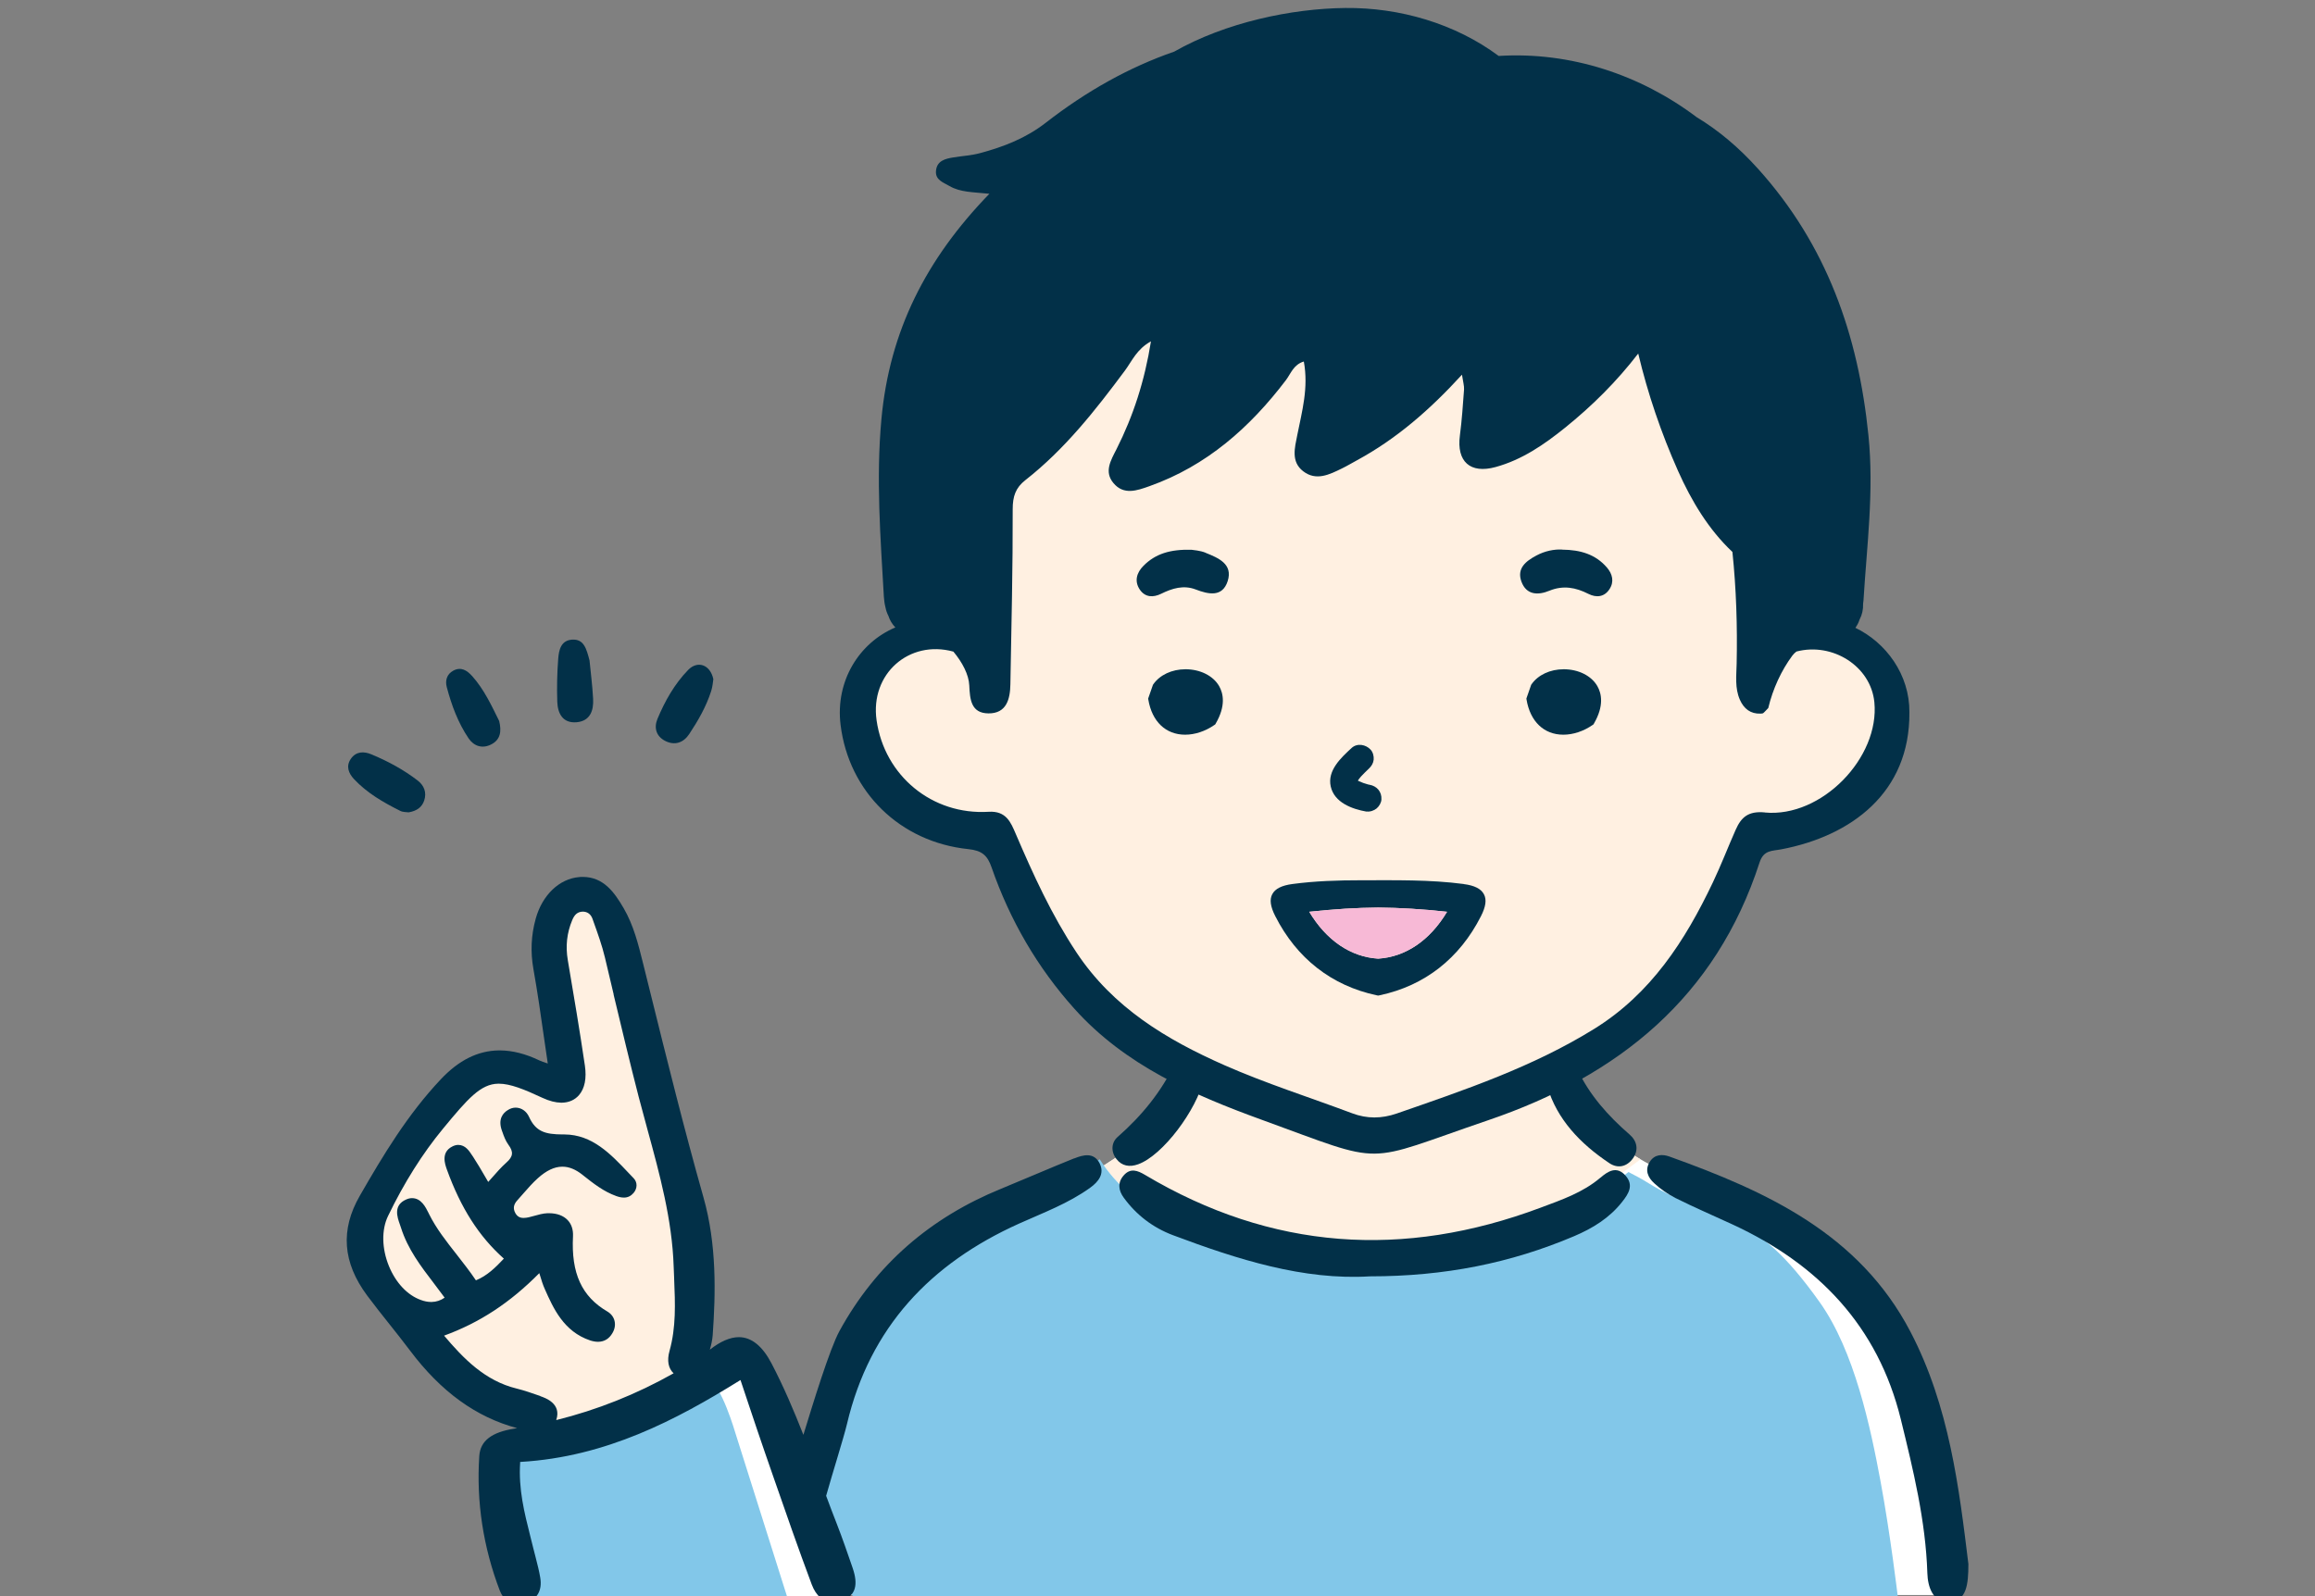
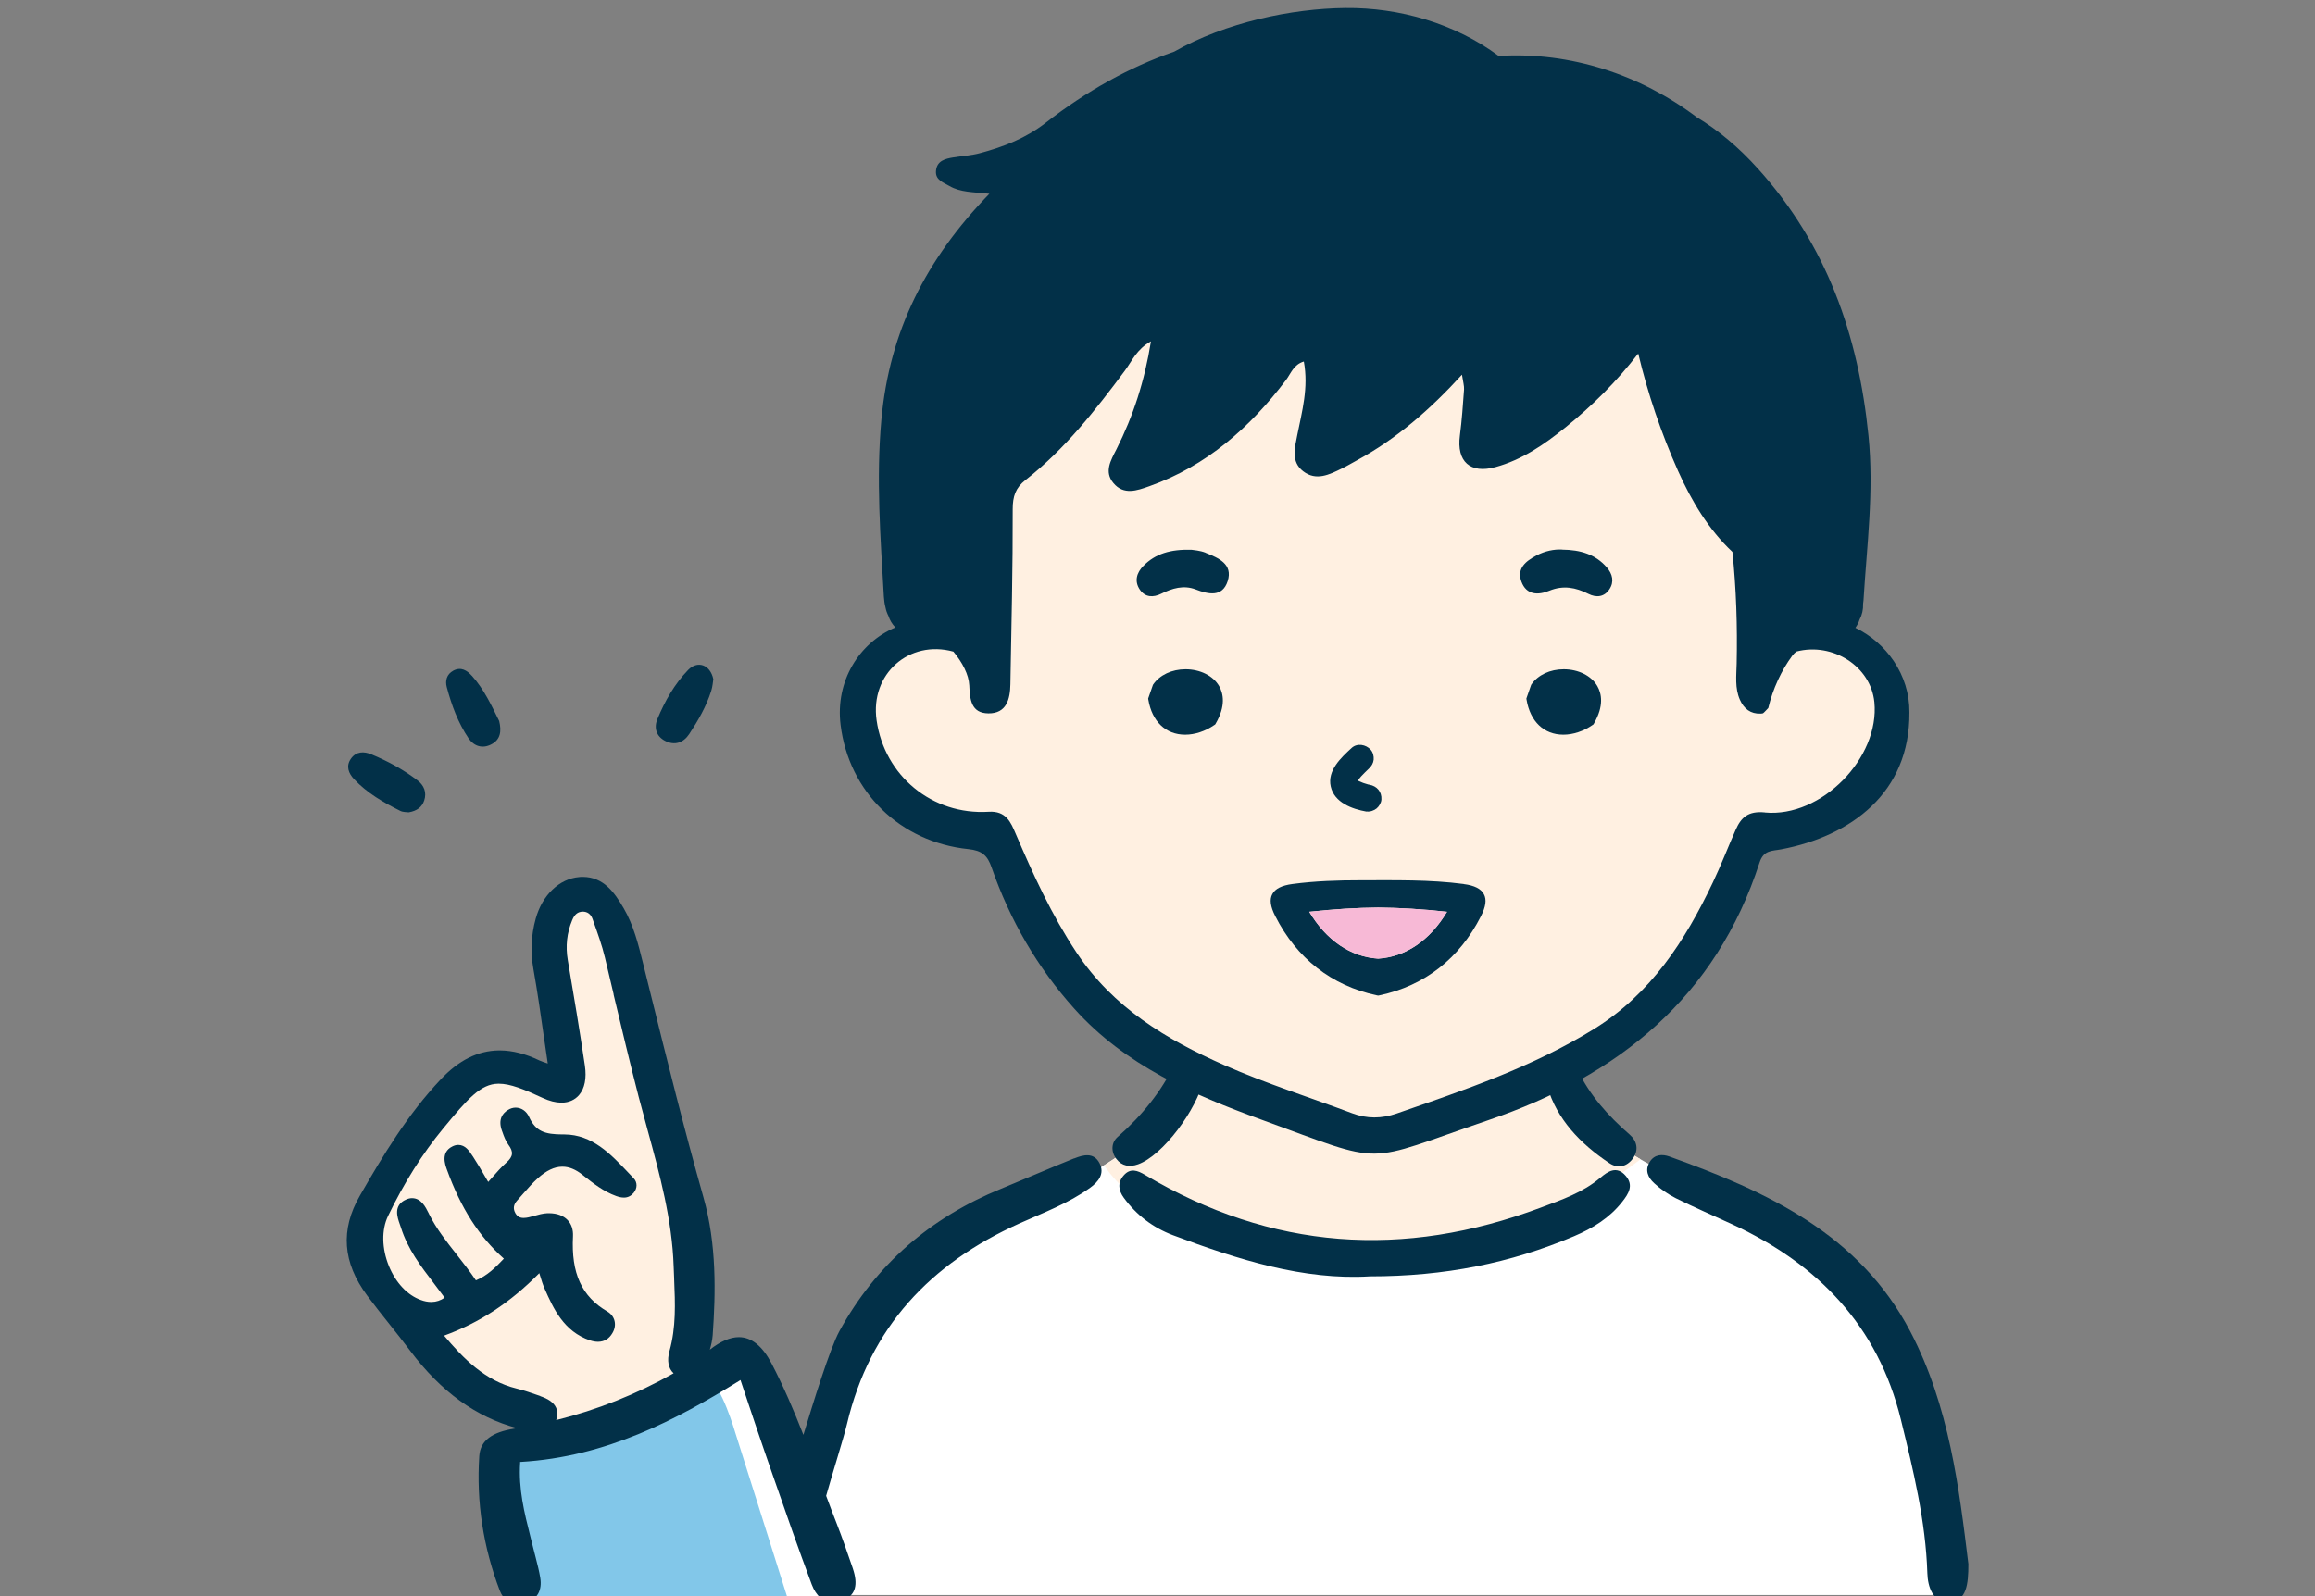
<svg xmlns="http://www.w3.org/2000/svg" id="_圖層_1" data-name="圖層 1" viewBox="0 0 290 200">
  <rect x="0" y="0" width="290" height="200" fill="#808080" stroke="none" />
  <defs>
    <style>
      .cls-1 {
        fill: #023048;
      }

      .cls-1, .cls-2, .cls-3, .cls-4, .cls-5 {
        stroke-width: 0px;
      }

      .cls-2 {
        fill: #82c7e9;
      }

      .cls-3 {
        fill: #f7b9d6;
      }

      .cls-4 {
        fill: #fff0e1;
      }

      .cls-5 {
        fill: #fff;
      }
    </style>
  </defs>
  <g id="__x3000___00000008866973469836037760000009024272145101900986_" data-name="_x3000__00000008866973469836037760000009024272145101900986_">
    <path class="cls-5" d="M243.99,199.9s-2.13-17.12-4.41-24.27c-2.28-7.15-2.36-10.57-7.15-14.68-4.79-4.11-14.68-10.65-19.78-12.47-5.1-1.83-8.44-3.65-11.87-6.62-3.42-2.97-5.48-7.88-5.48-7.88,0,0,7.38-4.06,10.04-6.34,2.66-2.28,10.34-12.62,11.71-16.66,1.37-4.03,2.05-6.31,5.1-7,3.04-.68,6.69-1.22,8.75-2.66,2.05-1.45,4.94-2.97,5.48-6.92.53-3.96,1.67-4.56.15-7.99-1.52-3.42-1.29-3.5-3.96-5.25-2.66-1.75-3.8-2.66-6.16-2.13-2.36.53-6.47,5.02-6.62,5.63-.15.61.53-10.04.53-10.04l-1.6-10.19-12.02-25.1s-9.81,9.66-13.69,12.09c-3.88,2.43-6.77,3.8-6.77,3.8l.38-14.68s-6.69,2.81-12.47,8.52c-5.78,5.7-7.99,6.85-8.14,6.92-.15.08.15-14.83.15-14.83,0,0-6.62,4.34-10.57,8.14-3.96,3.8-6.16,6.47-9.81,8.06-3.65,1.6-3.23.76-3.4.53-.17-.23,4.55-8.82,4.85-13.46.3-4.64-.38-6.39-.38-6.39l-6.64.59-17.67,20.04.59,22.12s-4.28-2.22-6.94-1.23c-2.66.99-4.85.87-6.11,2.94-1.27,2.08-2.94,5.07-2.79,6.92.15,1.85,1.24,7.33,2.79,9,1.55,1.67,4.44,3.19,6.42,4.11,1.98.91,7.25,2.28,7.25,2.28,0,0,4.01,6.85,5.91,10.42,1.9,3.57,5.73,8.21,8.34,10.72,2.61,2.51,7.86,7.18,8.77,7.24.91.06,2.28,1.28,2.28,1.28,0,0,0,1.83-1.9,4.18-1.9,2.36-2.13,2.66-3.8,3.88-1.67,1.22-4.94,3.65-8.52,5.48-3.57,1.83-15.06,4.79-18.1,8.44-3.04,3.65-8.31,8.14-9.44,10.88-1.13,2.74-3.95,9.74-5.16,15.74-.4,1.96-.78,4.43-1.11,6.88l-7.82-19.76-5.75,2.47s-3.03-2.29-1.61-5.93c1.42-3.65.93-14.59-.99-21.57-1.92-6.99-6.12-22.38-7.29-26.4-1.17-4.02-3.89-6.37-3.89-6.37,0,0-3.59.06-4.33,1.79-.74,1.73-1.24,4.02-.74,7.79.49,3.77,1.36,8.1,1.42,10.14s2.1,4.2-.93,3.09c-3.03-1.11-4.95-2.47-7.85-1.3-2.91,1.17-4.2,1.36-6.12,3.83-1.92,2.47-5.13,6.8-7.23,10.82-2.1,4.02-3.4,3.46-2.72,6.92.68,3.46,2.29,6.68,4.2,8.47,1.92,1.79,3.96,3.28,5.13,5.25,1.17,1.98,5.01,5.13,7.67,6.55s5.19,2.66,5.44,3.4c.25.74-5.69,3.09-5.69,3.09l2.92,17.79h40.16l-.06-.15h139.04Z" />
    <path class="cls-4" d="M110.09,98.43c1.55,1.67,4.44,3.19,6.42,4.11,1.98.91,7.25,2.28,7.25,2.28,0,0,4.01,6.85,5.91,10.42,1.9,3.58,5.73,8.21,8.34,10.72,2.61,2.51,7.86,7.18,8.77,7.24.91.06,2.28,1.28,2.28,1.28,0,0,0,1.83-1.9,4.18-1.9,2.36-2.13,2.66-3.8,3.88-1.11.81-2.92,2.15-5.06,3.49.93,1.32,2.01,2.51,3.22,3.54.41.64.87,1.28,1.39,1.9,2.76,3.28,9.58,4.63,17.48,6.42,5.72,1.3,12.87.74,18.47-.31,5.58-.07,10.63-2.73,15.59-5.02,2.71-1.25,7.69-4.76,11.06-7.3-1.67-.97-3.19-2.08-4.73-3.41-3.42-2.97-5.48-7.88-5.48-7.88,0,0,7.38-4.06,10.04-6.34s10.34-12.62,11.71-16.66c1.37-4.03,2.05-6.31,5.1-7,3.04-.68,6.69-1.22,8.75-2.66,2.05-1.45,4.94-2.97,5.48-6.92s1.67-4.56.15-7.99c-1.52-3.42-1.29-3.5-3.96-5.25s-3.8-2.66-6.16-2.13c-2.36.53-6.47,5.02-6.62,5.63-.15.61.53-10.04.53-10.04l-1.6-10.19-12.02-25.1s-9.81,9.66-13.69,12.09c-3.88,2.43-6.77,3.8-6.77,3.8l.38-14.68s-6.69,2.81-12.47,8.52c-5.78,5.7-7.99,6.85-8.14,6.92s.15-14.83.15-14.83c0,0-6.62,4.34-10.57,8.14-3.96,3.8-6.16,6.47-9.81,8.06-3.65,1.6-3.23.76-3.4.53-.17-.23,4.55-8.82,4.85-13.46.3-4.64-.38-6.39-.38-6.39l-6.64.59-17.67,20.04.59,22.12s-4.28-2.22-6.94-1.23c-2.66.99-4.84.87-6.11,2.94-1.27,2.08-2.94,5.07-2.79,6.92s1.24,7.33,2.79,9Z" />
    <path class="cls-4" d="M67.61,179.16c.15.46-2.11,1.56-3.83,2.31,2.31-.07,5.81-.34,8.54-1.33,4.47-1.61,9.07-3.6,11.89-5.37,1.12-.7,2.19-1.49,3.16-2.17-.45-.38-2.82-2.56-1.53-5.87,1.42-3.65.93-14.59-.99-21.57-1.92-6.99-6.12-22.38-7.29-26.4-1.17-4.02-3.89-6.37-3.89-6.37,0,0-3.59.06-4.33,1.79s-1.24,4.02-.74,7.79,1.36,8.1,1.42,10.14c.06,2.04,2.1,4.2-.93,3.09-3.03-1.11-4.95-2.47-7.85-1.3-2.91,1.17-4.2,1.36-6.12,3.83-1.92,2.47-5.13,6.8-7.23,10.82-2.1,4.02-3.4,3.46-2.72,6.92.68,3.46,2.29,6.68,4.2,8.47,1.92,1.79,3.96,3.28,5.13,5.25,1.17,1.98,5.01,5.13,7.67,6.55,2.66,1.42,5.19,2.66,5.44,3.4Z" />
    <g id="__00000149351152205397881150000013707325895642130597_" data-name="_00000149351152205397881150000013707325895642130597_">
      <path class="cls-2" d="M62.93,182.55c-.04.13-.93,1.76-.93,1.76l2.84,15.73h33.75l-6.46-20.45s-1.84-6.32-3.31-6.52c-1.47-.2-1.79-.06-4.61,1.7-2.82,1.77-7.42,3.76-11.89,5.37-4.47,1.61-9.39,2.4-9.39,2.4Z" />
-       <path class="cls-2" d="M105.55,197.48c.42.85.85,1.7,1.28,2.54h130.9s-.91-7.7-2.16-14.43c-1.25-6.73-3.26-16.29-7.61-22.41-4.35-6.11-7.28-8.43-10.41-9.83-3.14-1.4-7.65-2.97-11-5.07-.81-.51-1.69-.99-2.55-1.42-2.89,2.32-6.17,4.13-9.56,5.7-4.96,2.29-10.01,4.95-15.59,5.02-5.6,1.05-12.75,1.61-18.47.31-7.9-1.79-14.72-3.14-17.48-6.42-.52-.62-.98-1.26-1.39-1.9-1.44-1.23-2.71-2.66-3.75-4.31-1.42,1.01-4.15,2.74-8.86,5.04-7.78,3.81-11.67,5.64-14.77,8.46-3.1,2.82-4.37,2.65-7.15,8.38-2.38,4.89-5.39,13.78-6.36,18.69,1.86,3.78,3.05,7.85,4.91,11.64Z" />
    </g>
    <g id="__00000093859839327898752130000002181833545843947425_" data-name="_00000093859839327898752130000002181833545843947425_">
      <g>
        <path class="cls-1" d="M239.31,166.85c-6.42-12.27-18-17.56-30.2-21.94-.85-.3-1.83-.29-2.43.65-.68,1.06-.23,2,.54,2.7.8.74,1.73,1.39,2.71,1.88,2.34,1.16,4.74,2.2,7.11,3.29,10.72,4.96,18.21,12.73,21.08,24.43,1.55,6.34,3.11,12.69,3.32,19.27.05,1.67.67,3.76,2.83,3.6,2.08-.15,2.31-2.18,2.31-4.76-1.16-9.44-2.37-19.75-7.27-29.12Z" />
        <path class="cls-1" d="M134.57,145.14c-3.08,1.24-6.13,2.57-9.2,3.83-8.81,3.6-15.65,9.48-20.21,17.81-1.22,2.23-3.32,9.09-4.52,13.01-1.19-3.03-2.48-6.06-3.99-8.95-1.14-2.18-2.52-3.29-4.09-3.29-1.09,0-2.32.53-3.64,1.57.18-.6.31-1.2.36-1.82.37-5.22.52-11.36-1.16-17.28-2.41-8.52-4.57-17.24-6.66-25.67l-.91-3.66c-.58-2.34-1.18-4.76-2.43-6.9-1.15-1.97-2.5-3.89-5.09-3.91h-.1c-.12,0-.24,0-.36.02-2.5.2-4.64,2.25-5.46,5.21-.58,2.09-.67,4.16-.29,6.31.51,2.87.92,5.72,1.35,8.75.15,1.02.29,2.04.45,3.09l-.09-.03c-.4-.13-.7-.23-.95-.35-1.72-.83-3.38-1.25-4.93-1.26h-.17c-2.63.04-5,1.22-7.27,3.63-4.16,4.42-7.17,9.43-10.14,14.59-2.45,4.26-2.15,8.35.92,12.49.91,1.22,1.86,2.42,2.81,3.61.84,1.06,1.71,2.15,2.55,3.27,3.88,5.17,8.29,8.37,13.43,9.74-.09.01-.19.03-.28.05-2.92.45-4.33,1.54-4.46,3.44-.38,5.74.49,11.42,2.57,16.87.42,1.09,1.26,1.71,2.31,1.71.31,0,.63-.05.96-.16,1.42-.46,2.06-1.58,1.8-3.16-.14-.85-.36-1.7-.57-2.52-.1-.39-.2-.78-.3-1.17-.13-.54-.26-1.07-.4-1.6-.72-2.86-1.47-5.82-1.25-9.14v-.09s.1,0,.1,0c10.67-.63,19.47-5.27,27.39-10.19l.11-.07s.7,2.07,1.01,3.02c.7,2.08,1.35,4.05,2.04,6.03l1.11,3.2c1.53,4.4,3.11,8.95,4.77,13.38.54,1.44,1.52,2.27,2.69,2.27h0c.41,0,.85-.1,1.29-.3,1.5-.67,1.86-1.94,1.15-4.02l-.05-.15c-.61-1.77-1.24-3.6-1.93-5.37-.46-1.17-.91-2.36-1.35-3.55.76-2.72,2.24-7.41,2.61-9,2.86-12.11,10.46-20.12,21.58-25.12,3.03-1.36,6.16-2.52,8.88-4.48,1.03-.74,1.86-1.76,1.18-3.08-.73-1.4-2.05-1.05-3.19-.59ZM67.7,174.93l-.15-.05c-.92-.32-1.86-.65-2.83-.89-3.99-.97-6.68-3.79-9.09-6.63,4.45-1.62,8.25-4.11,11.93-7.83l.09.29c.19.63.36,1.18.6,1.71,1.05,2.37,2.36,5.32,5.68,6.43.34.11.67.17.97.17h.04c.77-.01,1.37-.38,1.78-1.09.29-.49.38-1.01.27-1.5-.11-.5-.43-.92-.9-1.2-3.22-1.88-4.55-4.79-4.31-9.43.04-.83-.19-1.53-.68-2.04-.53-.55-1.32-.84-2.29-.85h-.24c-.57.03-1.12.18-1.68.34-.22.06-.43.12-.65.17-.23.05-.43.08-.65.08-.49,0-.8-.19-1.04-.62-.3-.56-.22-1.06.25-1.58.25-.28.5-.57.75-.85.58-.66,1.18-1.35,1.83-1.93,1.07-.96,2.06-1.43,3.03-1.44h.06c.82,0,1.64.34,2.49,1.01l.11.09c1.25.99,2.54,2.01,4.13,2.58.37.13.66.19.97.19h0c.48,0,.87-.2,1.2-.58.49-.58.49-1.33.02-1.83-.21-.22-.43-.45-.64-.67-2.24-2.37-4.55-4.81-8.03-4.83h-.24c-2.18-.01-3.37-.35-4.21-2.21-.32-.7-.95-1.15-1.68-1.15h0c-.32,0-.65.1-.95.29-.64.38-1.29,1.15-.76,2.61l.06.16c.19.55.4,1.11.75,1.59.66.89.6,1.48-.25,2.23-.65.58-1.23,1.24-1.86,1.96-.14.16-.28.31-.42.47l-.38-.65c-.51-.88-.99-1.7-1.52-2.51l-.11-.16c-.38-.58-.85-1.31-1.74-1.32h0c-.25,0-.51.07-.77.21-1.43.73-.89,2.23-.66,2.87,1.75,4.84,4.02,8.39,7.14,11.17-1.04,1.11-2.1,2.15-3.5,2.72-.76-1.13-1.59-2.18-2.39-3.21-1.32-1.68-2.57-3.26-3.49-5.11l-.03-.07c-.4-.81-.95-1.91-2.1-1.91h0c-.24,0-.49.06-.75.18-1.62.72-1.09,2.21-.77,3.11.05.14.1.28.14.41.85,2.68,2.45,4.79,4.18,7.05.42.56.86,1.13,1.29,1.72-.5.35-1.04.53-1.63.54h-.06c-.41,0-.84-.08-1.29-.25-1.68-.6-3.14-2.15-4-4.25-.9-2.2-.94-4.55-.11-6.27,2-4.15,4.32-7.84,6.9-10.96,3.11-3.77,4.71-5.59,6.91-5.62h.08c1.41,0,3.14.69,5.47,1.78.84.39,1.62.59,2.33.6h.07c.9-.01,1.65-.35,2.17-.96.71-.83.96-2.1.73-3.68-.64-4.35-1.38-8.73-2.14-13.21-.3-1.77-.12-3.41.55-5.02.3-.73.69-1.05,1.32-1.07.59,0,1.02.32,1.23.92l.13.37c.52,1.45,1.06,2.95,1.42,4.46.37,1.52.73,3.05,1.09,4.6v.06c1.01,4.2,2.04,8.55,3.14,12.81.36,1.38.74,2.78,1.11,4.13,1.51,5.52,3.08,11.24,3.27,17.13.02.49.04.98.06,1.46v.07c.13,3.12.25,6.07-.58,9.04-.34,1.21-.15,2.18.51,2.8-4.66,2.63-9.58,4.59-14.7,5.86,0,0,0,0,0-.01.69-2.05-1.34-2.76-2.01-2.99Z" />
        <path class="cls-1" d="M200.49,147.56c-2.21,1.88-4.87,2.78-7.51,3.77-17.17,6.43-33.7,5.32-49.54-4.11-.94-.56-1.84-.91-2.69.08-.79.92-.62,1.89.02,2.77,1.58,2.17,3.65,3.75,6.16,4.7,8.14,3.06,16.38,5.67,24.68,5.16,9.38,0,17.62-1.66,25.55-5.02,2.36-1,4.48-2.3,6.07-4.34.77-.98,1.46-2.04.42-3.24-1.13-1.31-2.26-.54-3.16.24Z" />
        <path class="cls-1" d="M142.57,145.89c3.1-1.11,7.34-6.81,8.24-10.7-1.29-.51-2.51-1.18-3.61-1.98-1.72,3.6-4.18,6.61-7.19,9.25-.8.7-.87,1.84-.16,2.76.69.9,1.66,1.05,2.72.67Z" />
        <path class="cls-1" d="M197.59,133.98c-1.12.91-2.39,1.66-3.74,2.23,1.2,4.02,4.07,7.08,7.76,9.54,1.04.7,2.18.46,2.94-.59.77-1.07.51-2.2-.4-2.99-2.71-2.35-5.03-4.95-6.56-8.19Z" />
      </g>
      <g>
        <path class="cls-1" d="M171.2,101.68c.41.07.94-.12,1.25-.38.31-.26.58-.71.6-1.12.06-.97-.57-1.69-1.5-1.85-.05,0-.1-.02-.16-.03-.42-.11-.83-.26-1.23-.45-.02-.01-.04-.03-.06-.04.12-.18.25-.35.39-.51.32-.34.65-.67.99-.99.32-.3.55-.67.6-1.12.04-.42-.09-.94-.38-1.25-.59-.65-1.68-.86-2.38-.22-1.32,1.22-3.07,2.82-2.62,4.83.45,2.02,2.67,2.83,4.49,3.15Z" />
        <path class="cls-1" d="M195.89,83.86c-1.71,0-3.22.71-4.04,1.89l-.04.06-.6,1.72.02.13c.46,2.76,2.19,4.4,4.61,4.4h0c1.23,0,2.53-.43,3.67-1.22l.1-.07.06-.1c1.3-2.24.95-3.79.43-4.7-.75-1.3-2.37-2.11-4.22-2.11Z" />
        <path class="cls-1" d="M148.51,83.86c-1.71,0-3.22.71-4.04,1.89l-.04.06-.6,1.72.02.13c.46,2.76,2.19,4.4,4.61,4.4h0c1.23,0,2.53-.43,3.67-1.22l.1-.07.06-.1c1.3-2.24.95-3.79.43-4.7-.75-1.3-2.37-2.11-4.22-2.11Z" />
        <path class="cls-1" d="M151.03,69.26c-.72-.29-1.54-.33-1.75-.37-2.68-.08-4.55.5-6.04,2.01-.84.84-1.18,1.92-.45,2.99.67.97,1.67,1,2.67.51,1.38-.68,2.8-1.12,4.32-.54,1.61.62,3.35,1,4.01-1.04.69-2.15-1.17-2.91-2.76-3.55Z" />
        <path class="cls-1" d="M195.66,68.86c-.95-.05-2.12.17-3.2.75-1.31.7-2.48,1.6-1.87,3.27.62,1.7,2.1,1.72,3.5,1.14,1.74-.71,3.3-.41,4.88.39,1.01.51,2,.4,2.64-.57.63-.94.39-1.93-.33-2.75-1.41-1.62-3.27-2.2-5.62-2.22Z" />
        <path class="cls-1" d="M183.37,110.77c-4.26-.56-8.58-.47-12.87-.47-2.87,0-5.76.09-8.6.47-1.34.18-2.16.59-2.52,1.27-.36.67-.24,1.55.37,2.75,2.68,5.29,7.06,8.72,12.69,9.92l.2.04.2-.04c5.62-1.19,10-4.62,12.68-9.91.61-1.2.73-2.08.37-2.75-.36-.68-1.18-1.1-2.52-1.27ZM172.64,120.12c-3.44-.21-6.49-2.29-8.63-5.87,3.06-.33,5.89-.51,8.63-.53,2.74.02,5.57.2,8.63.53-2.14,3.58-5.19,5.66-8.63,5.87Z" />
        <path class="cls-3" d="M172.64,120.12c-3.44-.21-6.49-2.29-8.63-5.87,3.06-.33,5.89-.51,8.63-.53,2.74.02,5.57.2,8.63.53-2.14,3.58-5.19,5.66-8.63,5.87Z" />
        <path class="cls-1" d="M232.43,78.66c.22-.31.4-.65.52-1.03.32-.6.46-1.25.44-1.95,0-.02,0-.03,0-.05.02-.13.04-.26.05-.4.42-6.88,1.33-13.69.62-20.67-1.27-12.6-5.23-23.86-13.83-33.41-2.41-2.68-4.97-4.83-7.68-6.46-7.05-5.32-15.81-8.24-24.81-7.68-5.46-4.06-12.41-6.08-19.21-6.01-6.72.07-14.99,1.8-21.44,5.47-5.61,1.94-10.97,4.93-16.1,8.92-2.5,1.94-5.28,3.01-8.23,3.8-1.07.29-2.21.35-3.31.53-1.04.17-2.09.41-2.2,1.7-.09,1.14.89,1.42,1.69,1.89,1.38.8,2.92.75,5,.97-7.91,8.16-12.52,17.18-13.53,28.29-.68,7.48-.11,14.8.31,22.18.03.46.09.92.2,1.34.07.37.19.73.37,1.08.18.55.47,1.03.87,1.45-4.55,1.93-7.54,6.73-6.86,12.22,1.03,8.36,7.43,14.68,16.02,15.56,1.7.18,2.38.79,2.9,2.3,2.28,6.57,5.72,12.52,10.37,17.7,6.35,7.08,14.82,10.77,23.49,13.92,15.88,5.77,12.33,5.5,28.34.05,16.39-5.58,28.53-15.44,34-32.3.52-1.59,1.57-1.42,2.74-1.65,8.68-1.66,16.11-7.04,16.03-17.16.04-4.74-2.93-8.75-6.78-10.6ZM221.09,101.8c-2.1-.2-2.97.61-3.67,2.19-.97,2.19-1.82,4.42-2.85,6.58-3.47,7.3-7.76,13.95-14.86,18.35-7.71,4.78-16.24,7.66-24.75,10.61-1.89.65-3.71.67-5.57-.03-5.33-2-10.79-3.73-15.99-6.02-7.27-3.21-13.97-7.22-18.56-14.15-3.12-4.71-5.41-9.74-7.61-14.87-.61-1.42-1.19-2.88-3.39-2.74-7.08.43-13.03-4.51-14.03-11.45-.84-5.85,4.1-10.14,9.62-8.62,1.13,1.35,1.93,2.89,1.99,4.23.08,1.76.22,3.49,2.4,3.51,2.27.02,2.72-1.79,2.75-3.65.13-7.31.31-14.63.29-21.94,0-1.6.36-2.68,1.59-3.64,4.94-3.87,8.77-8.75,12.48-13.74.88-1.19,1.46-2.66,3.25-3.65-.79,4.95-2.21,9.34-4.32,13.52-.7,1.38-1.58,2.81-.38,4.24,1.28,1.54,2.94.95,4.51.39,7.17-2.55,12.58-7.34,17.1-13.29.61-.81.95-1.95,2.24-2.33.61,3.3-.23,6.24-.82,9.21-.31,1.58-.82,3.34.74,4.54,1.63,1.26,3.3.41,4.87-.36.64-.31,1.25-.68,1.88-1.02,4.93-2.68,9.11-6.31,13.14-10.72.14.92.29,1.4.26,1.86-.14,1.92-.27,3.85-.52,5.76-.43,3.27,1.29,4.83,4.48,3.95,3.31-.91,6.07-2.81,8.7-4.93,3.4-2.74,6.46-5.78,9.16-9.29,1.2,5.04,2.87,9.95,4.99,14.71,1.68,3.77,3.84,7.36,6.81,10.15.48,4.61.63,9.28.53,13.99-.03,1.51-.24,3.06.4,4.52.5,1.14,1.34,1.8,2.6,1.75.1,0,.2-.02.3-.04.05-.04.1-.08.15-.13.18-.17.34-.36.51-.53.57-2.4,1.64-4.71,3.01-6.56.16-.21.33-.38.52-.52,4.52-1.18,9.31,1.83,9.76,6.34.69,6.97-6.62,14.5-13.71,13.83Z" />
      </g>
      <g>
        <path class="cls-1" d="M52.32,97.8c-1.77-1.36-3.73-2.42-5.8-3.28-.93-.39-1.91-.38-2.56.55-.66.94-.29,1.83.39,2.56,1.63,1.74,3.68,2.92,5.8,3.98.34.17.79.14,1.05.18,1.01-.18,1.65-.63,1.94-1.48.34-1.03-.03-1.9-.82-2.51Z" />
        <path class="cls-1" d="M89.36,85.1c-.39-1.84-1.98-2.36-3.15-1.16-1.71,1.76-2.91,3.89-3.85,6.14-.46,1.1-.17,2.18.97,2.76,1.22.62,2.3.21,3.01-.86,1.12-1.69,2.13-3.45,2.75-5.39.18-.56.22-1.17.27-1.49Z" />
        <path class="cls-1" d="M59.11,84.68c-.61-.68-1.36-1.16-2.32-.65-.84.45-1.04,1.27-.82,2.08.6,2.26,1.41,4.46,2.73,6.41.66.97,1.72,1.34,2.85.75,1.14-.59,1.3-1.62.98-2.93-.94-1.89-1.88-3.96-3.42-5.67Z" />
-         <path class="cls-1" d="M73.85,82.75c-.39-1.47-.7-2.7-2.19-2.6-1.39.09-1.65,1.31-1.73,2.37-.14,1.79-.18,3.6-.12,5.4.05,1.46.67,2.72,2.41,2.58,1.71-.14,2.16-1.47,2.08-2.92-.09-1.73-.32-3.45-.45-4.82Z" />
      </g>
    </g>
  </g>
</svg>